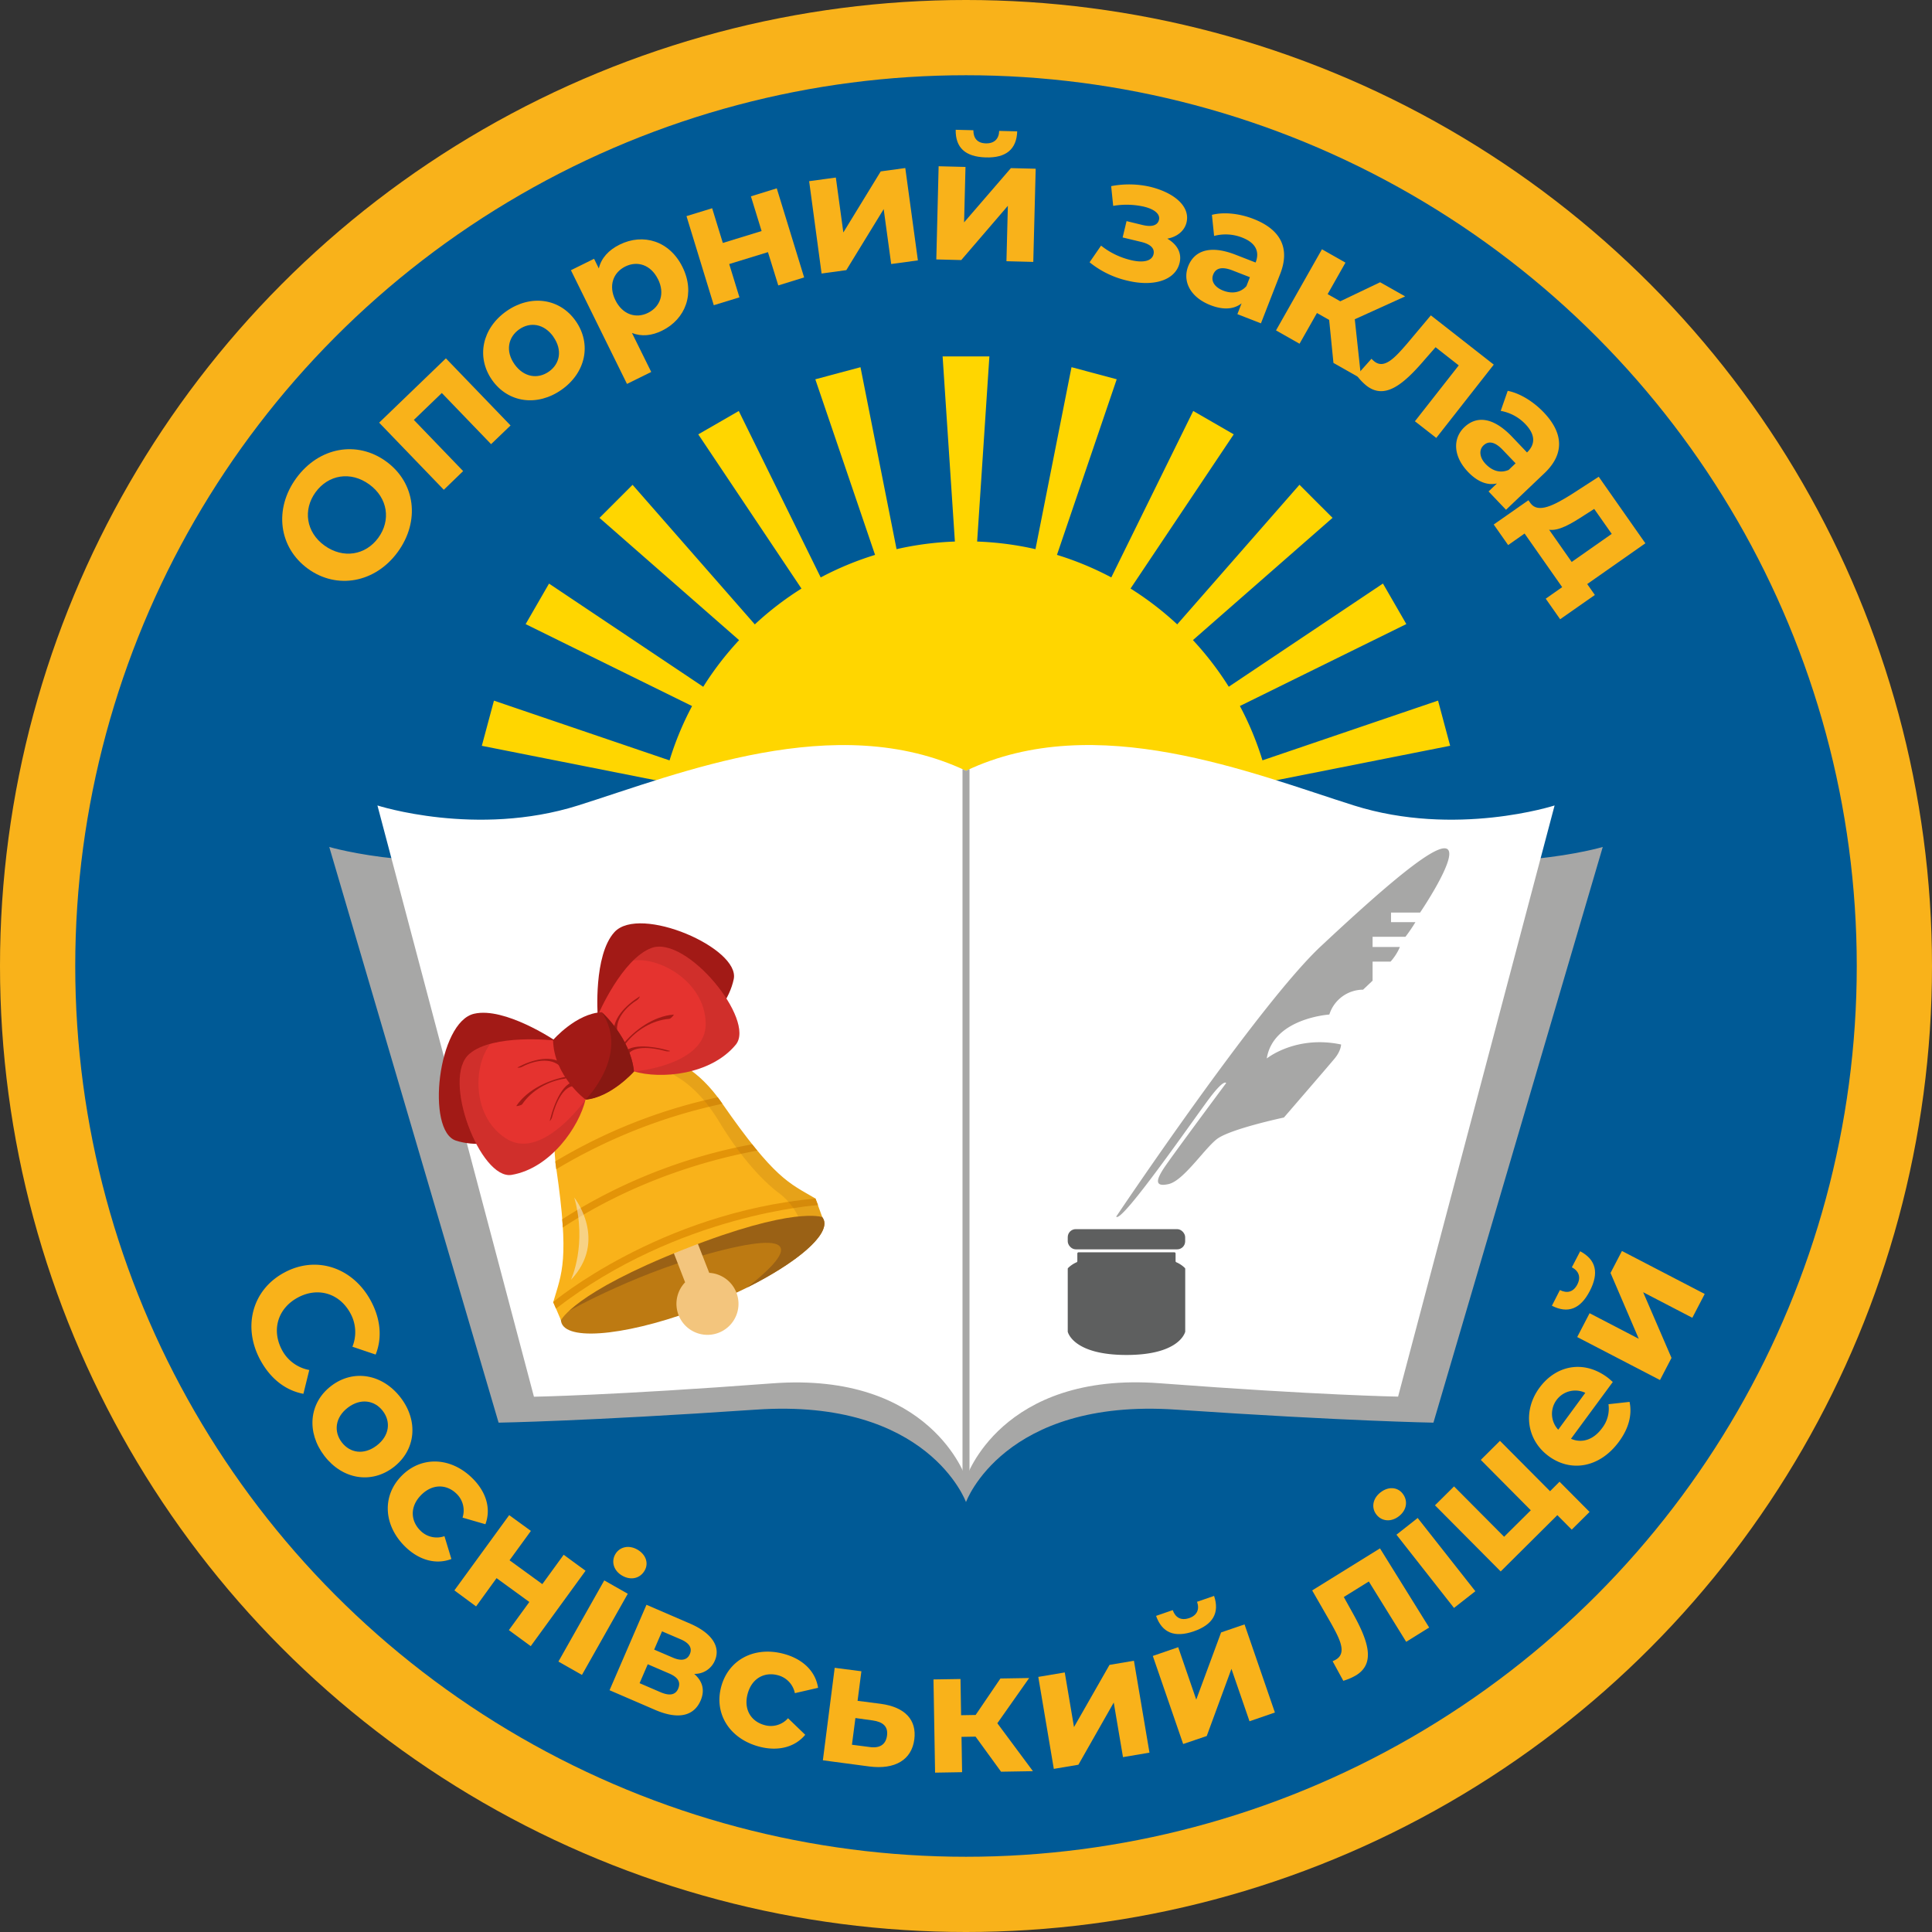
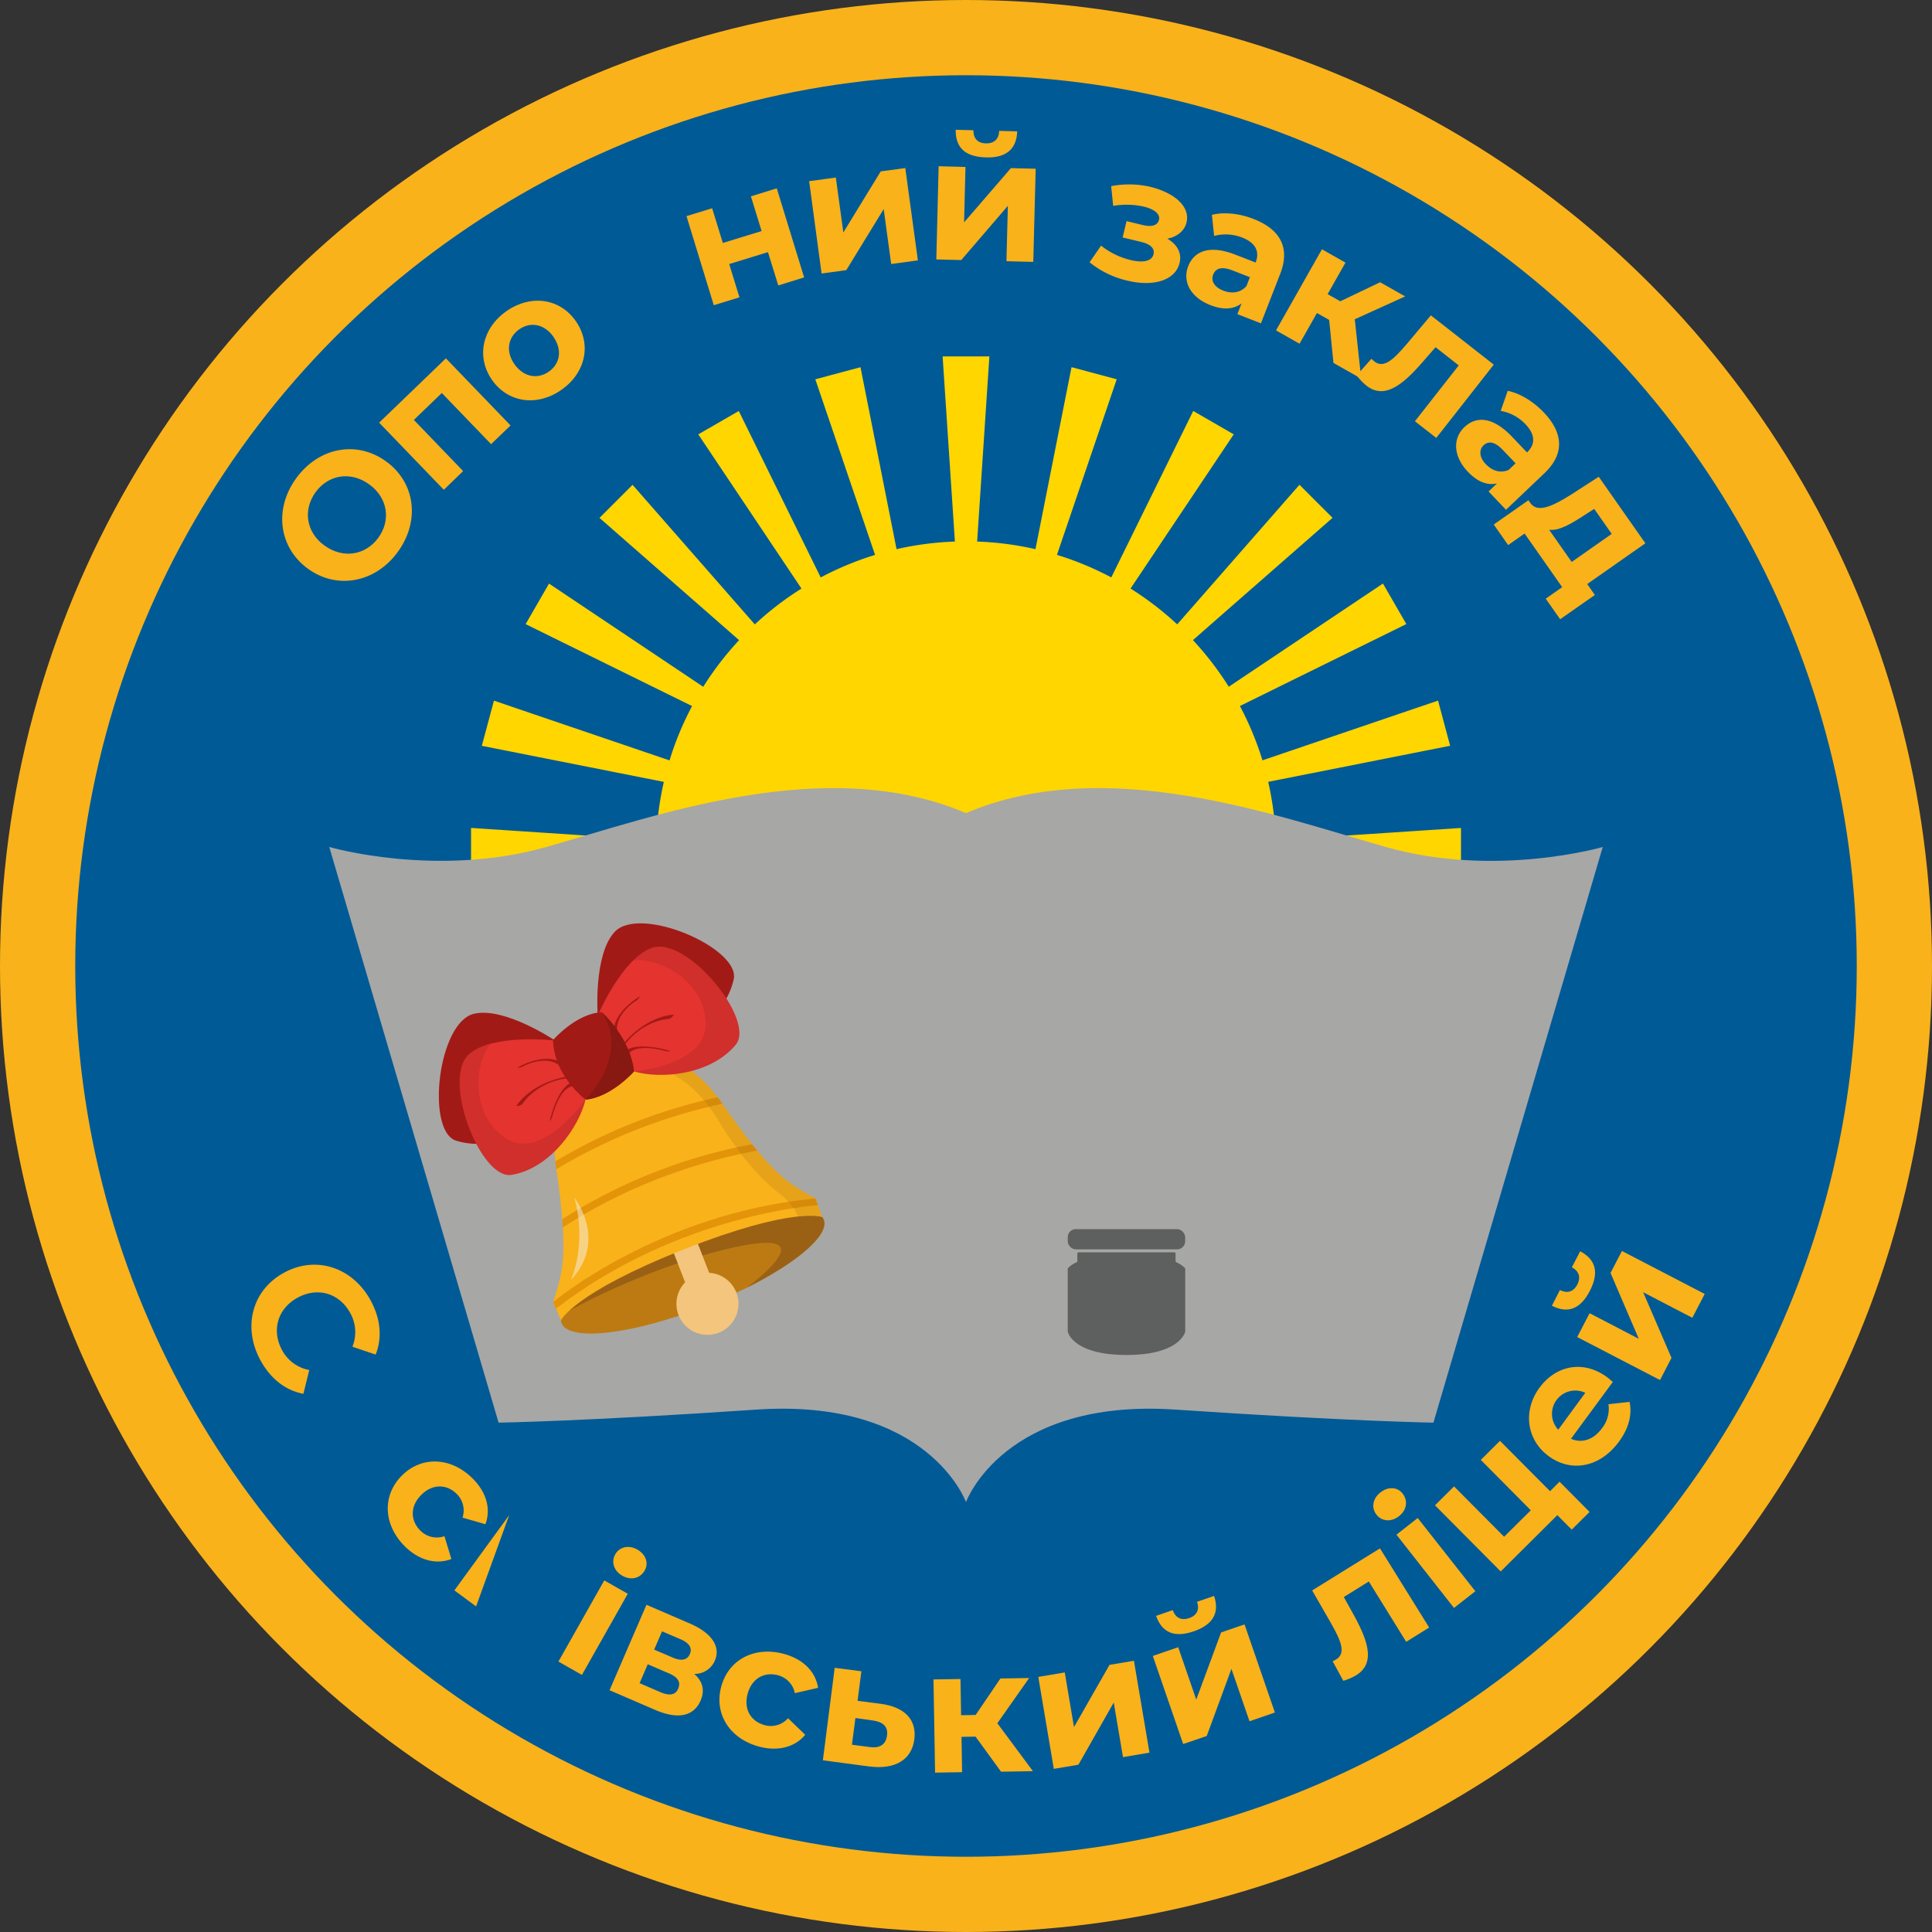
<svg xmlns="http://www.w3.org/2000/svg" id="Шар_1" data-name="Шар 1" viewBox="0 0 723.64 723.64">
  <rect x="0" y="0" width="723.64" height="723.64" fill="#333333" stroke="none" />
  <defs>
    <style>.cls-1{fill:#f9b21a;}.cls-2{fill:#005a96;}.cls-3{fill:#ffd600;}.cls-4{fill:#a7a7a6;}.cls-5{fill:#fff;}.cls-6{fill:#5e5f5f;}.cls-7{fill:#bd7a12;}.cls-8{fill:#9a6115;}.cls-9{fill:#f3c57d;}.cls-10{fill:#e39408;}.cls-11{fill:#9d6414;opacity:0.2;}.cls-12{fill:#f6f3f1;opacity:0.5;}.cls-13{fill:#a21a16;}.cls-14{fill:#e5332f;}.cls-15{fill:#881812;}.cls-16{fill:#131213;opacity:0.1;}</style>
  </defs>
  <circle class="cls-1" cx="361.82" cy="361.82" r="361.82" />
  <circle class="cls-2" cx="361.82" cy="361.82" r="333.64" />
  <path class="cls-3" d="M1076.22,493a116.44,116.44,0,0,0-2.85-21.85l68.15-13.51-2.27-8.46-2.26-8.46-65.77,22.38a115.24,115.24,0,0,0-8.45-20.35l62.34-30.69-4.38-7.59-4.38-7.59-57.75,38.65a116.94,116.94,0,0,0-13.42-17.47l52.29-45.79-6.2-6.19-6.19-6.2-45.79,52.29a117,117,0,0,0-17.48-13.42L1060.46,341l-7.58-4.38-7.59-4.38-30.69,62.34a116.28,116.28,0,0,0-20.35-8.44l22.38-65.77-8.47-2.27-8.46-2.26L986.2,384a116.44,116.44,0,0,0-21.85-2.85l4.59-69.35H951.42l4.6,69.35A116.33,116.33,0,0,0,934.17,384l-13.51-68.15-8.46,2.26-8.46,2.27,22.38,65.77a116.38,116.38,0,0,0-20.36,8.44l-30.69-62.34-7.58,4.38L859.9,341l38.65,57.76a116.43,116.43,0,0,0-17.47,13.42L835.29,359.9l-6.2,6.2-6.19,6.19,52.29,45.79a116.34,116.34,0,0,0-13.43,17.47L804,396.9l-4.38,7.59-4.38,7.59,62.34,30.69a114.46,114.46,0,0,0-8.44,20.35l-65.77-22.38-2.27,8.46-2.27,8.46L847,471.17A116.44,116.44,0,0,0,844.15,493l-69.36-4.59V506l69.36-4.6A116.33,116.33,0,0,0,847,523.2l-68.15,13.51,2.27,8.46,2.27,8.46,65.77-22.38a114.87,114.87,0,0,0,8.44,20.36l-62.34,30.68,4.38,7.59,4.38,7.59,57.75-38.65a115.83,115.83,0,0,0,13.43,17.47L822.9,622.08l6.19,6.2,6.2,6.19,45.79-52.29a116.43,116.43,0,0,0,17.47,13.42L859.9,653.36l7.59,4.38,7.58,4.38,30.69-62.34a116.38,116.38,0,0,0,20.36,8.44L903.74,674l8.46,2.27,8.46,2.26,13.51-68.15A115.52,115.52,0,0,0,956,613.22l-4.6,69.35h17.52l-4.59-69.35a115.62,115.62,0,0,0,21.85-2.85l13.5,68.15,8.46-2.26,8.47-2.27-22.38-65.77a116.28,116.28,0,0,0,20.35-8.44l30.69,62.34,7.59-4.38,7.58-4.38-38.65-57.76a117,117,0,0,0,17.48-13.42l45.79,52.29,6.19-6.19,6.2-6.2-52.29-45.79a116.43,116.43,0,0,0,13.42-17.47l57.75,38.65,4.38-7.59,4.38-7.59-62.34-30.68a115.66,115.66,0,0,0,8.45-20.36L1137,553.63l2.26-8.46,2.27-8.46-68.15-13.51a116.33,116.33,0,0,0,2.85-21.85l69.35,4.6V488.43Z" transform="translate(-598.36 -178.31)" />
  <path class="cls-4" d="M1117.37,495.55c-41.19-11.7-104.61-35.12-157.19-12.68-52.58-22.44-116,1-157.19,12.68s-81.3,0-81.3,0l63.42,215.62s32-.49,96.48-4.88,78.59,34.63,78.59,34.63,14.09-39,78.6-34.63,96.48,4.88,96.48,4.88l63.42-215.62S1158.57,507.26,1117.37,495.55Z" transform="translate(-598.36 -178.31)" />
-   <path class="cls-5" d="M1105.48,480c-38.08-12-96.7-36.07-145.3-13-48.6-23.05-107.22,1-145.3,13s-75.15,0-75.15,0l58.62,221.46s29.56-.5,89.18-5S960.18,732,960.18,732s13-40.09,72.65-35.58,89.19,5,89.19,5L1180.64,480S1143.56,492,1105.48,480Z" transform="translate(-598.36 -178.31)" />
-   <polygon class="cls-4" points="363.13 554.21 360.51 554.21 360.51 288.07 361.82 288.68 363.13 288.07 363.13 554.21" />
  <rect class="cls-6" x="399.93" y="460.38" width="43.98" height="7.57" rx="3" />
  <path class="cls-6" d="M1038.68,650.68v-2.85a.47.47,0,0,0-.46-.47h-35.87a.47.47,0,0,0-.47.47v2.85a.47.47,0,0,1-.28.43,10.21,10.21,0,0,0-3.16,2.12.46.46,0,0,0-.15.34V677a.5.5,0,0,0,0,.12c.2.78,2.73,8.7,22,8.7s21.78-7.92,22-8.7a.49.49,0,0,0,0-.12V653.57a.49.49,0,0,0-.14-.34,10.44,10.44,0,0,0-3.16-2.12A.48.48,0,0,1,1038.68,650.68Z" transform="translate(-598.36 -178.31)" />
-   <path class="cls-4" d="M1016.44,634s53.2-79.35,76.69-101.3,43.37-39.17,47.36-36.35-10.23,23.77-10.23,23.77h-10.89v3.58h9.15a60.36,60.36,0,0,1-3.74,5.49h-12.31V533h10.23a19.77,19.77,0,0,1-3.49,5.48h-6.74v7.15L1108.9,549a13.3,13.3,0,0,0-12.63,9.31s-21,1.33-23.44,16.46c0,0,10.88-8.82,27.84-5.24,0,0,0,2.33-2.41,5.24s-19,22.11-19,22.11-20.37,4.32-25.19,8.14-12.47,15.55-18,16.79-4.49-1.83-1.75-6S1057.61,584,1057.61,584s-.58-1.83-6.23,5.65S1018.33,636.83,1016.44,634Z" transform="translate(-598.36 -178.31)" />
  <path class="cls-7" d="M906.9,635.14c2.8,7.09-16.92,21.53-44,32.24s-51.39,13.64-54.19,6.55,16.92-21.53,44.05-32.24S904.1,628,906.9,635.14Z" transform="translate(-598.36 -178.31)" />
  <path class="cls-8" d="M852.71,641.69C832.89,649.51,817,659.32,811,666.8l.39,2.56s26.85-15.32,58.32-23,22.26,3.48,8.39,14.26c18.84-9.41,31-19.78,28.78-25.45C904.1,628,879.83,631,852.71,641.69Z" transform="translate(-598.36 -178.31)" />
  <path class="cls-9" d="M864,655.06l-5-12.79-9.23,2.91,5.2,13.43a11.62,11.62,0,1,0,9-3.55Z" transform="translate(-598.36 -178.31)" />
  <path class="cls-1" d="M868.71,591.41c-17.55-25.32-37.69-17.61-42-15.56-4.55,1.44-24.52,9.57-20,40.06,5,34.34,2.09,39.15-1.13,50.12l2.9,6.78s4.79-10.26,46.07-26.56,51.78-12.07,51.78-12.07l-2.51-6.94C893.93,621.44,888.5,619.93,868.71,591.41Z" transform="translate(-598.36 -178.31)" />
  <path class="cls-10" d="M805.54,666s39.61-33.31,98.24-38.79l1,2.49s-52.13,3.22-98.17,38.76Z" transform="translate(-598.36 -178.31)" />
  <path class="cls-10" d="M882,609.28q-.93-1.12-1.92-2.37A199.49,199.49,0,0,0,808.94,635c.09,1.07.16,2.1.22,3.08C837.17,619.76,865.66,612.27,882,609.28Z" transform="translate(-598.36 -178.31)" />
  <path class="cls-10" d="M806.34,613.33q.13,1.26.33,2.58c0,.11,0,.23.05.35a203.53,203.53,0,0,1,62.22-24.53c-.07-.11-.15-.21-.23-.32-.5-.73-1-1.43-1.52-2.1A199.85,199.85,0,0,0,806.34,613.33Z" transform="translate(-598.36 -178.31)" />
  <path class="cls-11" d="M903.78,627.24c-9.85-5.8-15.28-7.31-35.07-35.83-17.55-25.32-37.69-17.61-42-15.56a29.69,29.69,0,0,0-14,9.91c29.68-19.44,46.76-.94,55.07,12.77s16.34,22.06,22,26.4a24.09,24.09,0,0,1,7.54,9c6.7-.69,9,.24,9,.24Z" transform="translate(-598.36 -178.31)" />
  <path class="cls-12" d="M812.21,657.68s6.2-13.26,1.24-30.83C813.45,626.85,826.2,642.83,812.21,657.68Z" transform="translate(-598.36 -178.31)" />
  <path class="cls-13" d="M822.23,558.67s-1.65-22.52,6.26-31.22c9.43-10.36,47.18,6,44.69,17.62-3.11,14.49-19.07,24.52-29.34,26.49C843.84,571.56,837.38,562.46,822.23,558.67Z" transform="translate(-598.36 -178.31)" />
  <path class="cls-14" d="M822.46,558.22s8.89-20.75,19.92-24.84c13.14-4.86,39.13,27,31.58,36.2-9.43,11.44-28.22,13-38.24,10C835.72,579.61,834.17,568.56,822.46,558.22Z" transform="translate(-598.36 -178.31)" />
  <path class="cls-13" d="M829.82,565.9c-1.72-5.61,3.25-10.6,7.37-13.17.26-.16,1.24-1.5.58-1.08-4.67,2.91-11.17,8.82-9.17,15.32.09.28,1.34-.68,1.22-1.07Z" transform="translate(-598.36 -178.31)" />
  <path class="cls-13" d="M832.85,569c3.84-4.88,9.93-8.6,16.18-9.07.59,0,1.94-1.62,1.66-1.6-7.53.57-14.88,5.85-19.4,11.6-.64.82,1.31-.59,1.56-.93Z" transform="translate(-598.36 -178.31)" />
  <path class="cls-13" d="M833.1,574.26c1.54-4.56,9.28-3.76,14.8-2.2.34.1,2.06.06,1.2-.19-6.26-1.78-16-3.18-17.82,2.11-.08.23,1.71.6,1.82.28Z" transform="translate(-598.36 -178.31)" />
  <path class="cls-13" d="M806.18,568S787.44,555.4,776,558c-13.67,3-18.17,43.95-6.84,47.54,14.12,4.49,30.75-4.41,37.55-12.35C806.67,593.15,802,583,806.18,568Z" transform="translate(-598.36 -178.31)" />
  <path class="cls-14" d="M805.68,568s-22.44-2.55-31.45,5c-10.74,9,4.08,47.38,15.79,45.36,14.6-2.51,25.28-18.06,27.66-28.24C817.68,590.08,808.85,583.26,805.68,568Z" transform="translate(-598.36 -178.31)" />
  <path class="cls-13" d="M808.7,578.17c-4-4.28-10.82-2.43-15.09-.14-.27.16-1.92.34-1.23,0,4.84-2.61,13.2-5.33,17.85-.37.2.22-1.25.82-1.53.53Z" transform="translate(-598.36 -178.31)" />
  <path class="cls-13" d="M809.87,582.33c-6.13.91-12.39,4.36-15.89,9.55-.33.49-2.37.88-2.22.65,4.23-6.26,12.46-10,19.69-11.1,1-.15-1.16.84-1.58.9Z" transform="translate(-598.36 -178.31)" />
  <path class="cls-13" d="M814.34,585.15c-4.73-.91-7.87,6.2-9.25,11.77-.08.35-1,1.82-.77,1,1.56-6.32,5.19-15.5,10.67-14.44.24.05-.33,1.79-.65,1.72Z" transform="translate(-598.36 -178.31)" />
  <path class="cls-13" d="M805.52,567.84s8.66-10,18.26-10.39c0,0,10.65,9.38,12,22.13,0,0-8.6,9.72-18.18,10.55C817.62,590.13,805.74,581.23,805.52,567.84Z" transform="translate(-598.36 -178.31)" />
  <path class="cls-15" d="M835.84,579.66c-1.37-12.75-12-22.13-12-22.13,10.53,15.91-6.17,32.67-6.17,32.67C827.24,589.38,835.84,579.66,835.84,579.66Z" transform="translate(-598.36 -178.31)" />
  <path class="cls-16" d="M842.38,533.38a20.32,20.32,0,0,0-6.86,4.69h0c10-1.39,27,8.07,27.16,23.69.13,15.41-26.09,17.83-26.81,17.89,10.06,2.92,28.71,1.31,38.09-10.07C881.51,560.41,855.52,528.52,842.38,533.38Z" transform="translate(-598.36 -178.31)" />
  <path class="cls-16" d="M774.43,572.83a20.37,20.37,0,0,1,7.57-3.45h0c-6.39,7.88-7.11,27.31,6.19,35.52,13.11,8.09,29-14.07,29.45-14.65-2.66,10.54-13.32,26-27.91,28.11C778,620.07,763.46,581.54,774.43,572.83Z" transform="translate(-598.36 -178.31)" />
  <path class="cls-1" d="M704.76,655c12-6.55,25.66-2,32.43,10.41,3.75,6.9,4.38,14,1.87,20.26l-8.7-2.94a14.63,14.63,0,0,0-.79-12.58c-4.07-7.46-12.2-9.9-19.72-5.8S700,676.55,704,684a14.5,14.5,0,0,0,10.2,7.45L712,700.37c-6.67-1.25-12.31-5.63-16.1-12.59C689.16,675.42,692.74,661.5,704.76,655Z" transform="translate(-598.36 -178.31)" />
-   <path class="cls-1" d="M722.4,697.42c8.35-6.39,19.21-4.48,26,4.34s5.69,19.74-2.66,26.12-19.16,4.53-25.9-4.29S714.05,703.8,722.4,697.42Zm17.07,22.32c4.79-3.67,5.35-8.92,2.28-12.94s-8.33-4.9-13.12-1.24-5.32,9-2.24,13S734.67,723.4,739.47,719.74Z" transform="translate(-598.36 -178.31)" />
  <path class="cls-1" d="M748.75,731.13c7.36-7.51,18.38-7.15,26.48.8,5.24,5.13,7.13,11.45,4.94,17.29l-8.56-2.48a8.7,8.7,0,0,0-2.24-8.93c-3.66-3.59-9-3.86-13.3.5s-3.9,9.72-.24,13.31a8.61,8.61,0,0,0,9,2.07l2.6,8.55c-5.71,2.21-12.11.48-17.34-4.65C742,749.64,741.39,738.63,748.75,731.13Z" transform="translate(-598.36 -178.31)" />
-   <path class="cls-1" d="M789.08,745.81l8.13,5.91-8,11,12.28,8.93,8-11,8.19,6-20.53,28.23-8.19-6,7.67-10.54-12.28-8.93L776.68,780,768.55,774Z" transform="translate(-598.36 -178.31)" />
+   <path class="cls-1" d="M789.08,745.81L776.68,780,768.55,774Z" transform="translate(-598.36 -178.31)" />
  <path class="cls-1" d="M824.69,770.26l8.81,5-17.17,30.4-8.81-5Zm4.1-9.75c1.56-2.77,5-3.67,8.26-1.82s4.33,5.13,2.79,7.84c-1.66,2.94-5.07,3.84-8.35,2S827.23,763.27,828.79,760.51Z" transform="translate(-598.36 -178.31)" />
  <path class="cls-1" d="M860.77,815.28c-2.45,5.66-8.17,7.29-17,3.49l-17.1-7.38,13.83-32,16.38,7.07c8,3.47,11.5,8.56,9.24,13.81a8.15,8.15,0,0,1-7.74,5C861.61,808.09,862.41,811.47,860.77,815.28Zm-8.39-4.47c1-2.44,0-4.24-3.4-5.7l-8-3.45-3.06,7.09,7.81,3.37C849.13,813.58,851.35,813.2,852.38,810.81Zm-9-14.63,7,3c3.21,1.39,5.4.92,6.37-1.34s-.2-4.12-3.42-5.51l-7-3Z" transform="translate(-598.36 -178.31)" />
  <path class="cls-1" d="M868.51,810c2.77-10.14,12.56-15.2,23.52-12.2,7.07,1.93,11.8,6.52,12.74,12.69l-8.69,2a8.7,8.7,0,0,0-6.31-6.7c-4.94-1.35-9.76,1-11.37,6.92s1.33,10.38,6.28,11.73a8.59,8.59,0,0,0,8.84-2.56l6.44,6.2c-3.91,4.72-10.34,6.32-17.41,4.39C871.6,829.49,865.74,820.15,868.51,810Z" transform="translate(-598.36 -178.31)" />
  <path class="cls-1" d="M940.82,829.82c-1,7.66-7.23,11.37-16.88,10.13l-17.37-2.31L911,803l10,1.29-1.43,11.07,8.75,1.13C937.4,817.74,941.76,822.55,940.82,829.82Zm-10.22-1.45c.44-3.41-1.5-5.1-5.35-5.66l-6.49-.9-1.3,10,6.5.84C927.81,833.25,930.16,831.79,930.6,828.37Z" transform="translate(-598.36 -178.31)" />
  <path class="cls-1" d="M963.76,828.77l-5.26.09.22,13.23-10.12.17L948,807.35l10.12-.16.22,13.56,5.45-.09L973.07,807l10.77-.18-11.92,16.94,13.33,17.95-11.94.2Z" transform="translate(-598.36 -178.31)" />
  <path class="cls-1" d="M987.26,806.4l9.91-1.67,3.46,20.47,13.3-23.3,9.15-1.55,5.82,34.42-9.92,1.68L1015.52,816l-13.24,23.3-9.21,1.55Z" transform="translate(-598.36 -178.31)" />
  <path class="cls-1" d="M1030.15,798.55l9.51-3.27,6.76,19.63,9.31-25.17,8.78-3,11.37,33-9.51,3.28-6.77-19.63-9.25,25.15-8.83,3Zm1.21-15,6.25-2.16c1,2.81,3.1,4,6.11,3s4-3.3,3-6.12l6.38-2.2c2.14,6.4-.46,10.8-7.64,13.27S1033.61,789.88,1031.36,783.52Z" transform="translate(-598.36 -178.31)" />
  <path class="cls-1" d="M1115.24,758.26l18.42,29.65-8.6,5.35-14-22.6-9.37,5.82,3,5.41c6.13,10.85,9,19.3,1.68,23.86a21,21,0,0,1-4.87,2.11l-4-7.33a11.92,11.92,0,0,0,1.34-.68c4.08-2.53,1.23-7.86-2-13.66l-7-12.18Z" transform="translate(-598.36 -178.31)" />
  <path class="cls-1" d="M1113.94,745.65c-2-2.5-1.51-6,1.45-8.33s6.39-2.06,8.31.39c2.09,2.65,1.63,6.15-1.33,8.48S1115.9,748.15,1113.94,745.65Zm7.47,7.49,7.95-6.26,21.6,27.43-8,6.26Z" transform="translate(-598.36 -178.31)" />
  <path class="cls-1" d="M1182.49,733.29l11.25,11.32-6.68,6.63-5.39-5.43-21.22,21.09-24.61-24.77,7.14-7.08,18.75,18.86,10-9.92L1153,725.12l7.18-7.14,18.76,18.87Z" transform="translate(-598.36 -178.31)" />
  <path class="cls-1" d="M1202.44,695.94l-15.66,21.27c4.08,1.79,8.41.39,11.57-3.89a11.84,11.84,0,0,0,2.47-9.06l7.9-.87c1,4.8-.26,9.88-4,14.94-7.16,9.72-17.93,11.54-26.29,5.39s-9.74-17.09-3.43-25.65c6.08-8.26,16.31-10.56,25.35-3.9C1201,694.63,1201.8,695.39,1202.44,695.94ZM1182,713.81,1192.14,700A8.72,8.72,0,0,0,1182,713.81Z" transform="translate(-598.36 -178.31)" />
  <path class="cls-1" d="M1179.63,667.38l3-5.87c2.68,1.32,5,.77,6.48-2s.63-5.15-2-6.53l3.11-6c6,3.17,7.1,8.15,3.6,14.89S1185.65,670.44,1179.63,667.38Zm9.48,11.73,4.64-8.93,18.42,9.58-10.58-24.66,4.28-8.23,31,16.1-4.64,8.92-18.42-9.57,10.62,24.6-4.31,8.29Z" transform="translate(-598.36 -178.31)" />
  <path class="cls-1" d="M713.67,391.31c-10.9-7.95-12.78-22.33-4.34-33.91S732,343.16,743,351.15s12.75,22.38,4.34,33.91S724.58,399.26,713.67,391.31Zm23-31.56c-7-5.09-15.34-3.63-20.11,2.92s-3.6,15,3.37,20,15.34,3.63,20.12-2.92S743.65,364.83,736.68,359.75Z" transform="translate(-598.36 -178.31)" />
  <path class="cls-1" d="M765.37,312.53l24.22,25.14-7.29,7-18.46-19.16-10.47,10.08,18.46,19.17-7.24,7-24.22-25.14Z" transform="translate(-598.36 -178.31)" />
  <path class="cls-1" d="M782.66,320.64c-6-8.59-3.72-19.36,5.35-25.75s20-4.92,26,3.67,3.77,19.33-5.3,25.72S788.71,329.24,782.66,320.64Zm23-16.17c-3.48-4.94-8.7-5.7-12.84-2.79s-5.23,8.13-1.75,13.06,8.75,5.66,12.89,2.75S809.1,309.4,805.63,304.47Z" transform="translate(-598.36 -178.31)" />
-   <path class="cls-1" d="M854,278.34c4.85,9.83,1.15,19.48-7.64,23.81-3.9,1.93-7.7,2.29-11.29.88l7.21,14.6-9.08,4.48-21-42.59,8.67-4.28,1.78,3.61c.92-3.86,3.63-6.86,7.82-8.93C839.25,265.58,849.16,268.51,854,278.34Zm-9.19,4.54c-2.68-5.41-7.72-7-12.26-4.74s-6.36,7.2-3.69,12.61,7.72,7,12.25,4.73S847.5,288.29,844.83,282.88Z" transform="translate(-598.36 -178.31)" />
  <path class="cls-1" d="M855.49,259.26l9.61-2.95,4,13,14.52-4.46-4-13,9.68-3,10.25,33.37-9.68,3L886,272.75l-14.51,4.46,3.83,12.47-9.61,2.95Z" transform="translate(-598.36 -178.31)" />
  <path class="cls-1" d="M901.43,246.17l10-1.36,2.81,20.57,14-22.87,9.2-1.26,4.72,34.59-10,1.36-2.81-20.57-14,22.86-9.26,1.27Z" transform="translate(-598.36 -178.31)" />
  <path class="cls-1" d="M949.93,240.58l10.06.26-.53,20.76L977,241.28l9.28.23-.9,34.9-10.05-.26.53-20.75-17.46,20.32-9.34-.24Zm6.39-13.66,6.62.17c0,3,1.49,4.84,4.67,4.92s4.91-1.69,5-4.67l6.75.17c-.24,6.75-4.22,10-11.81,9.76S956.21,233.67,956.32,226.92Z" transform="translate(-598.36 -178.31)" />
  <path class="cls-1" d="M1040.18,276.78c-1.6,6.63-9.9,9-19.55,6.65a34.83,34.83,0,0,1-14.16-6.88l4.3-6.24a28.4,28.4,0,0,0,11.24,5.44c4.54,1.09,7.79.34,8.4-2.18.53-2.21-1.09-3.8-4.62-4.65l-6.94-1.67,1.47-6.12,6,1.46c3.47.83,5.64.15,6.14-1.93s-1.51-4-5.87-5a29.76,29.76,0,0,0-11.28-.24l-.76-7.39a35.41,35.41,0,0,1,14.5.22c9.14,2.2,15.17,7.38,13.73,13.38-.78,3.21-3.57,5.41-7.2,6.07C1039.36,269.91,1041.06,273.13,1040.18,276.78Z" transform="translate(-598.36 -178.31)" />
  <path class="cls-1" d="M1077.88,280.86l-7.23,18.56-8.82-3.44,1.57-4.05c-2.9,2.28-6.9,2.53-11.68.67-7.62-3-10.5-9-8.31-14.58s7.84-8.16,17.75-4.3l7.5,2.92c1.58-4.05.08-7.35-5-9.33a16.85,16.85,0,0,0-10.55-.63l-.82-7.9c4.56-1.15,10.36-.5,15.56,1.53C1077.76,264.17,1081.72,271,1077.88,280.86Zm-12.66,4.61,1.3-3.33-6.47-2.52c-4.42-1.72-6.44-.63-7.29,1.55-.92,2.36.47,4.71,3.79,6C1059.7,288.4,1063,288,1065.22,285.47Z" transform="translate(-598.36 -178.31)" />
  <path class="cls-1" d="M1096.2,298.13l-4.57-2.58-6.52,11.51-8.81-5,17.2-30.38,8.81,5-6.68,11.8,4.74,2.68,14.92-7.13,9.38,5.3-18.87,8.56,2.4,22.24-10.39-5.88Z" transform="translate(-598.36 -178.31)" />
  <path class="cls-1" d="M1157.86,314.88l-21.54,27.46-8-6.24,16.42-20.93-8.68-6.81L1132,313c-8.1,9.48-15,15.08-21.83,9.76a21.12,21.12,0,0,1-3.66-3.86l5.54-6.21a11.31,11.31,0,0,0,1.09,1c3.78,3,7.81-1.55,12.15-6.55l9-10.71Z" transform="translate(-598.36 -178.31)" />
  <path class="cls-1" d="M1176.87,355.52l-14.43,13.73-6.53-6.86,3.14-3c-3.6.83-7.32-.64-10.86-4.35-5.63-5.92-5.7-12.58-1.33-16.74s10.56-4.06,17.9,3.65l5.55,5.83c3.15-3,3.19-6.62-.57-10.57a16.8,16.8,0,0,0-9.28-5l2.62-7.51c4.61.9,9.58,4,13.43,8C1183.85,340.36,1184.53,348.22,1176.87,355.52Zm-13.42-1.21,2.58-2.46-4.78-5c-3.27-3.43-5.57-3.3-7.26-1.69s-1.58,4.46.88,7S1160.34,355.66,1163.45,354.31Z" transform="translate(-598.36 -178.31)" />
  <path class="cls-1" d="M1195.72,401.16l-13,9.09-5.4-7.7,6.16-4.32-14.08-20.08-6.16,4.32-5.4-7.7,13-9.09.82,1.17c2.86,3.85,8.92.63,15.36-3.41l10.15-6.56,17.47,24.92-21.78,15.27Zm-17.13-24.43,8.45,12.06,15-10.51-6.56-9.35-3.78,2.41C1186.75,374.57,1182.13,377.26,1178.59,376.73Z" transform="translate(-598.36 -178.31)" />
</svg>